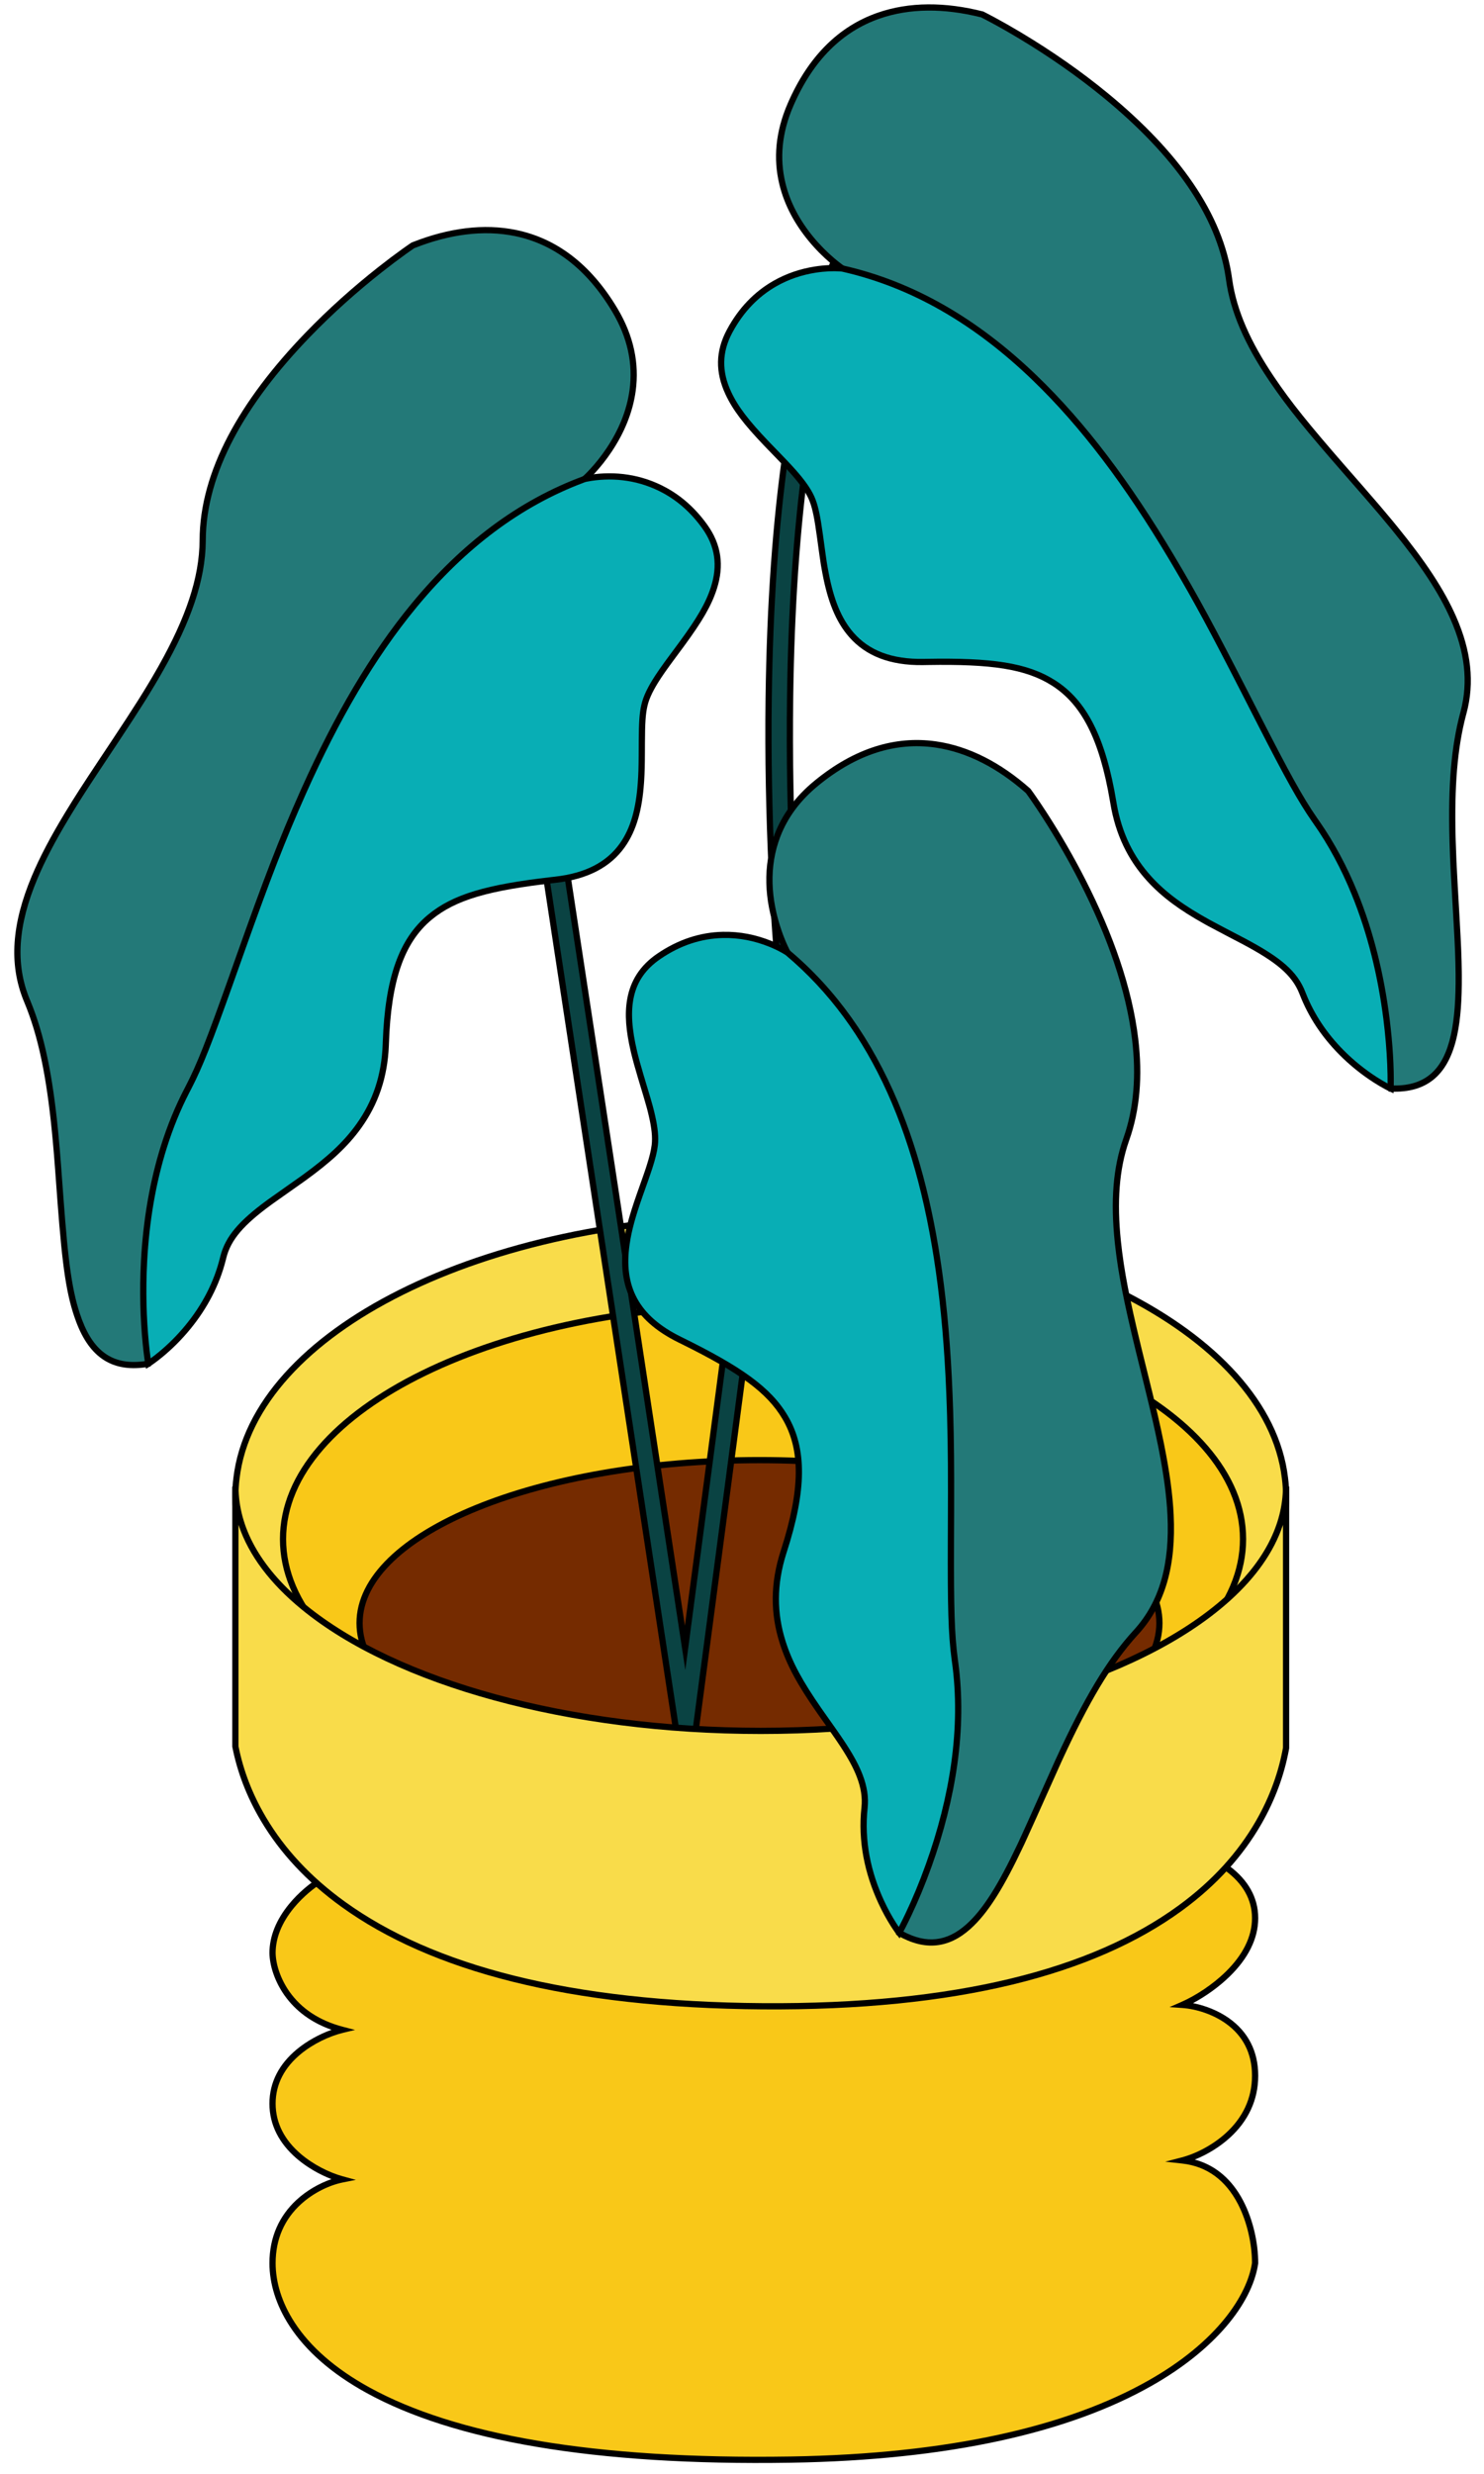
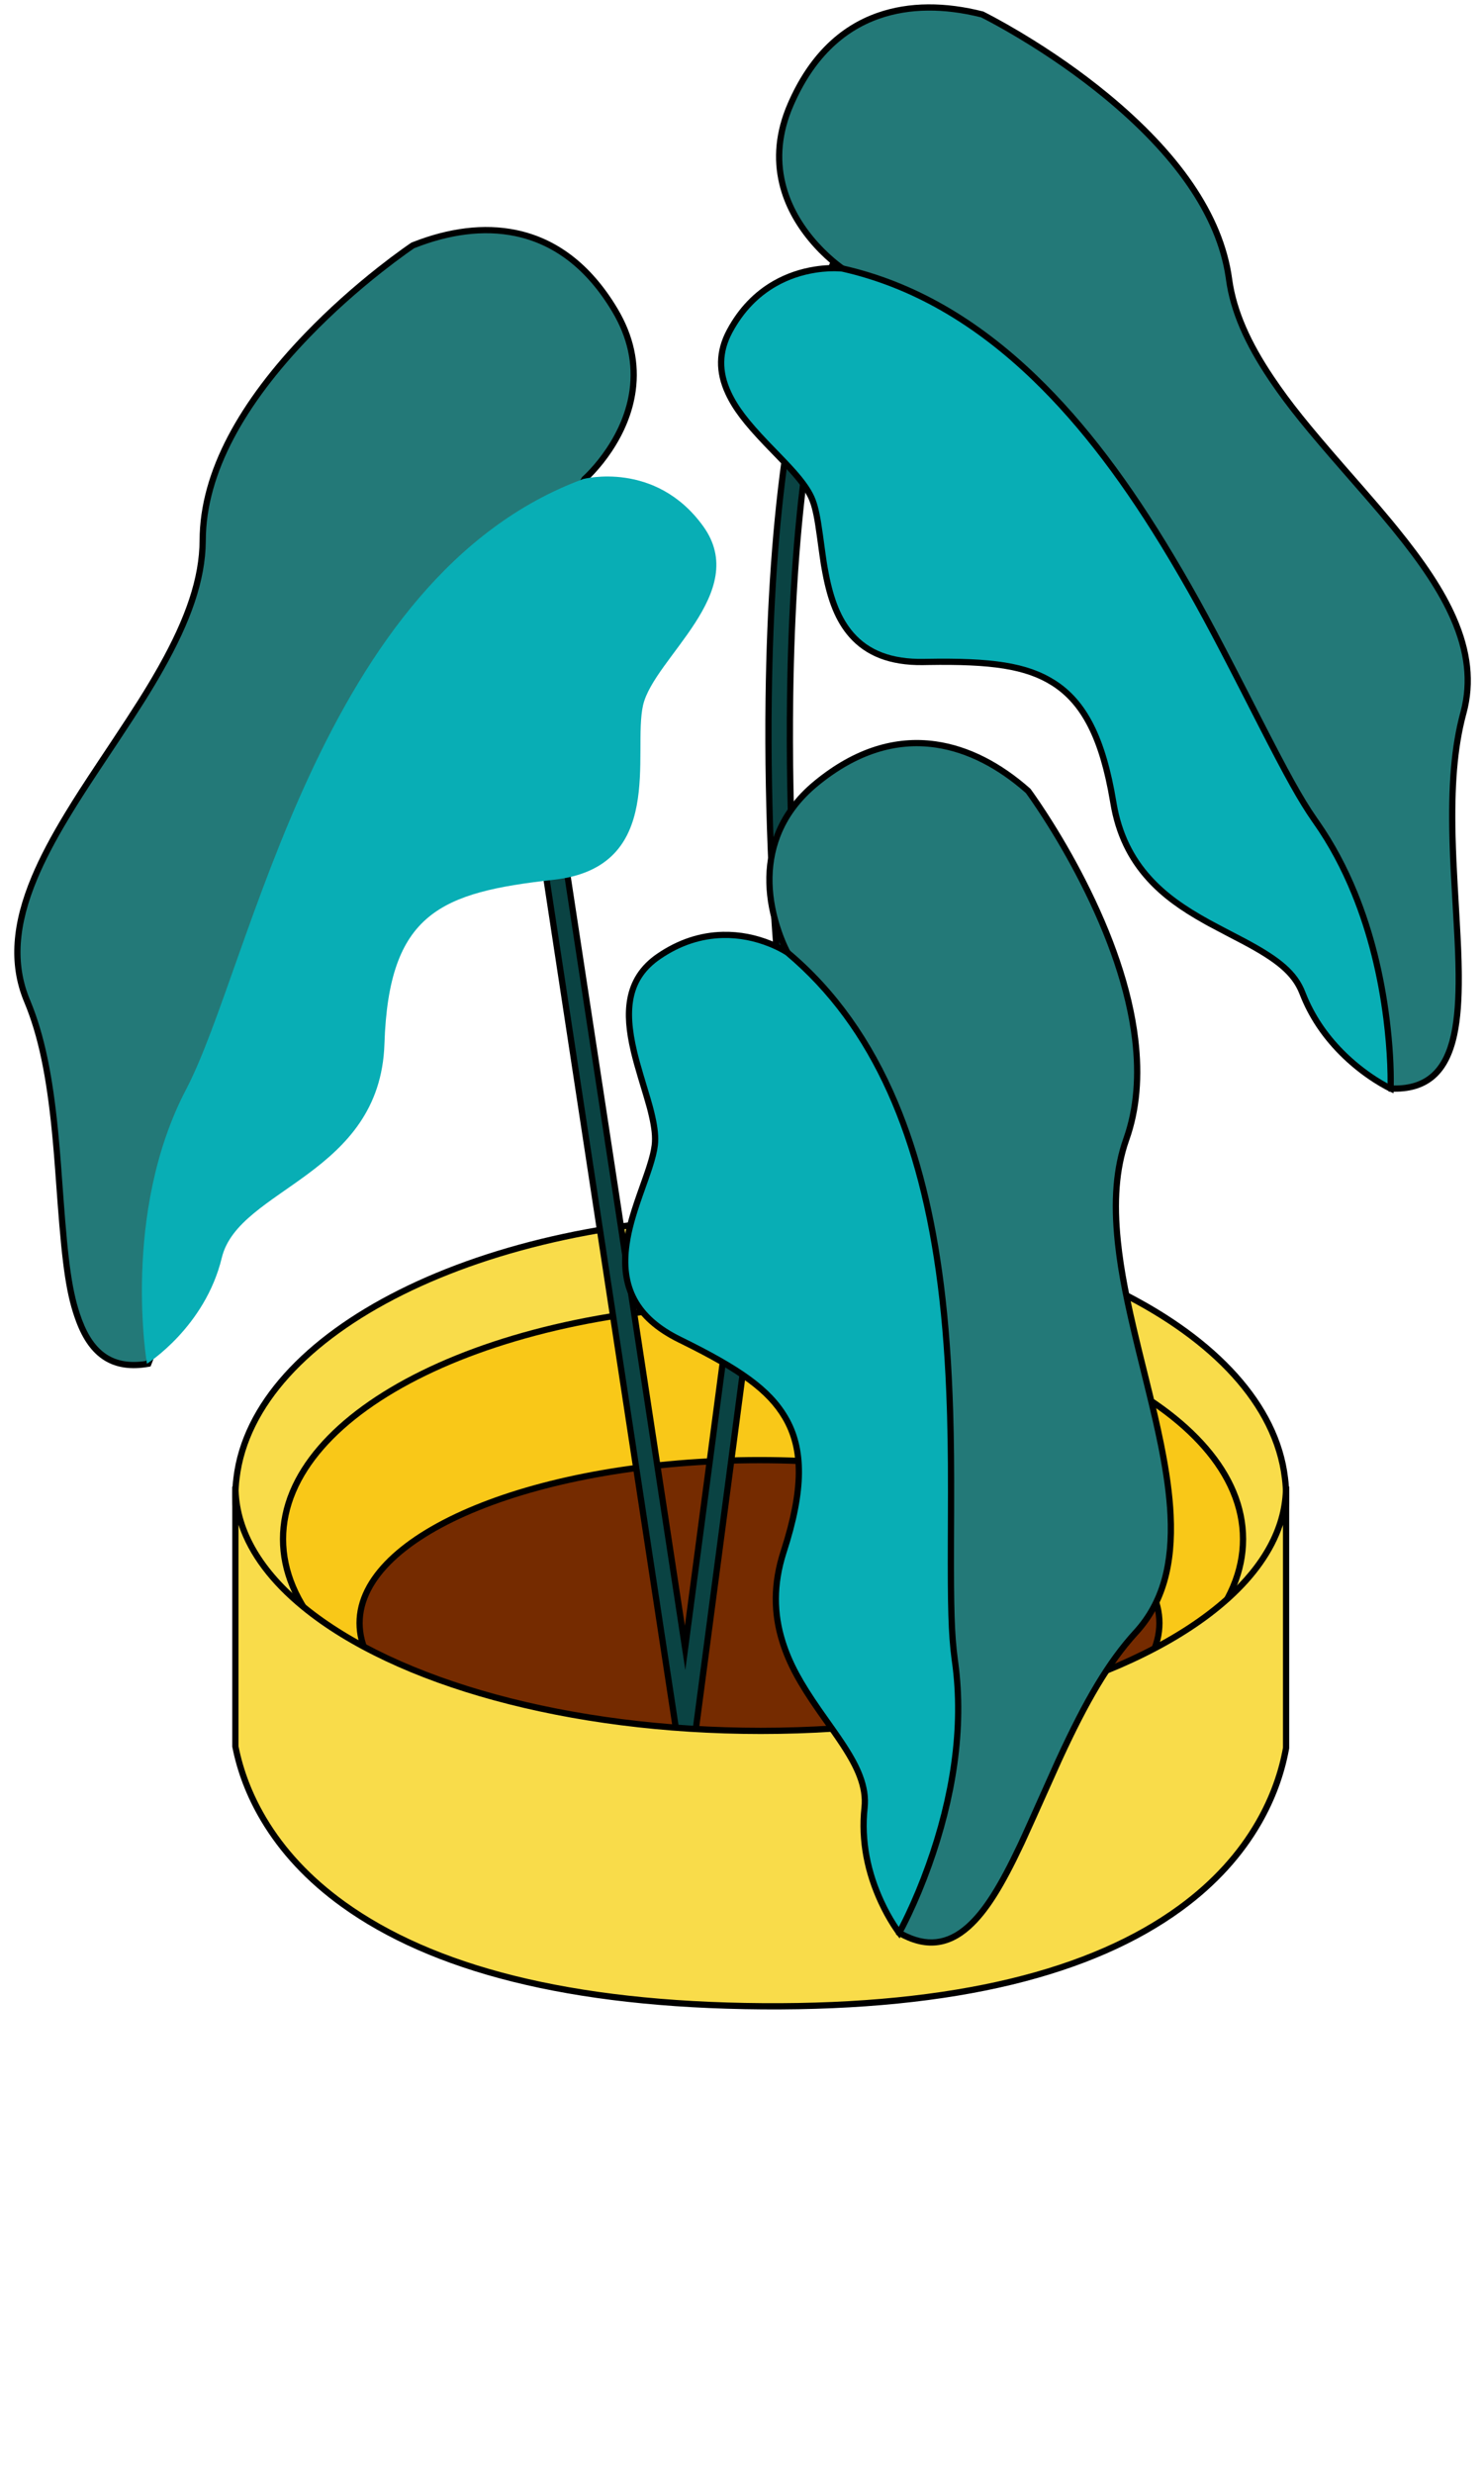
<svg xmlns="http://www.w3.org/2000/svg" width="497" height="828" viewBox="0 0 497 828" fill="none">
-   <path d="M90.811 653.641C90.811 641.627 101.935 632.171 107.498 628.946L395.52 618.597C403.641 620.267 419.881 627.276 419.881 641.961C419.881 656.647 403.641 667.439 395.52 670.998C403.641 671.556 419.881 677.072 419.881 694.696C419.881 712.314 403.641 720.946 395.52 723.059C415.012 725.199 419.881 746.867 419.881 757.44C416.766 778.575 381.3 821.316 264.358 823.185C118.178 825.523 90.811 780.799 90.811 757.44C90.811 738.747 106.385 730.96 114.173 729.405C106.385 727.292 90.811 719.255 90.811 704.037C90.811 688.82 106.385 681.232 114.173 679.343C95.75 674.536 90.922 660.206 90.811 653.641Z" fill="#F9C818" />
-   <path fill-rule="evenodd" clip-rule="evenodd" d="M396.068 617.548L396.188 617.574C401.308 618.629 407.226 621.118 411.834 624.562C417.882 629.087 421.389 634.926 421.389 641.961C421.389 648.954 417.929 655.525 411.938 661.396C408.327 664.939 403.891 668.086 399.68 670.351L399.549 670.419L399.779 670.466C403.813 671.274 408.019 672.944 411.521 675.387L411.818 675.601C417.888 679.969 421.389 686.341 421.389 694.696C421.389 703.014 417.924 709.987 411.912 715.461C408.478 718.587 404.319 721.092 400.295 722.715L400.139 722.778L400.489 722.871C407.403 724.844 412.643 729.551 416.254 736.33L416.395 736.607C419.698 742.942 421.389 750.807 421.389 757.44V757.518L421.316 757.993C419.171 771.196 406.876 786.466 385.782 798.443C358.306 814.052 318.127 823.378 264.835 824.228C198.269 825.293 151.647 816.766 122.724 800.864C110.88 794.352 102.36 786.758 96.957 778.466C92.401 771.478 90.228 764.214 90.228 757.44C90.228 748.646 93.549 741.544 99.325 736.226C102.766 733.063 106.976 730.684 111.002 729.311H111.009L110.916 729.275C107.048 727.777 103.009 725.491 99.655 722.684L99.353 722.428C93.569 717.465 90.228 711.286 90.228 704.037C90.228 696.789 93.575 690.688 99.366 685.887C102.781 683.058 106.952 680.799 110.94 679.369L111.035 679.337L110.604 679.181C104.001 676.77 98.954 672.918 95.423 668.018L95.232 667.752C92.005 663.17 90.299 657.889 90.228 653.641C90.228 647.916 92.603 642.394 96.72 637.337C99.867 633.476 103.922 630.078 107.435 628.043L107.661 627.913L396.068 617.548ZM395.886 619.646L108.26 629.979L108.198 630.016C105.057 631.889 101.455 634.916 98.596 638.345L98.338 638.658C94.501 643.37 92.315 648.448 92.315 653.625C92.379 657.435 93.953 662.309 96.939 666.552C100.828 672.073 106.767 676.211 114.897 678.335L118.908 679.379L114.879 680.355C110.258 681.477 104.861 684.045 100.698 687.494C95.354 691.925 92.315 697.462 92.315 704.037C92.315 710.618 95.36 716.254 100.711 720.841C104.879 724.416 110.281 727.14 114.907 728.398L119.188 729.562L114.837 730.428C110.25 731.347 104.883 733.951 100.739 737.766C95.379 742.692 92.315 749.247 92.315 757.44C92.315 763.807 94.371 770.674 98.706 777.328C103.913 785.318 112.175 792.682 123.73 799.033C152.288 814.736 198.567 823.2 264.802 822.141C317.767 821.295 357.607 812.048 384.749 796.632C395.813 790.349 404.371 783.22 410.357 775.716C415.466 769.307 418.488 762.857 419.312 757.289L419.297 757.367V757.043C419.234 750.943 417.684 743.772 414.741 737.948L414.548 737.572C410.514 729.844 404.35 725.027 395.865 724.098L390.229 723.477L395.719 722.047C400.535 720.794 406.161 717.877 410.503 713.921C416.103 708.818 419.302 702.388 419.302 694.696C419.302 687.035 416.139 681.284 410.597 677.297C406.292 674.197 400.697 672.37 395.907 672.042L391.669 671.749L395.562 670.043C400.426 667.914 406.093 664.203 410.477 659.908C416.098 654.392 419.302 648.312 419.302 641.961C419.302 635.652 416.145 630.397 410.581 626.232C406.24 622.986 400.603 620.612 395.771 619.62L395.886 619.646Z" fill="black" />
  <path fill-rule="evenodd" clip-rule="evenodd" d="M430.251 500.682C430.251 552.305 351.485 594.174 254.323 594.174C157.138 594.174 78.371 552.305 78.371 500.682C78.371 498.66 78.488 496.66 78.743 494.682C84.557 445.823 160.929 407.167 254.323 407.167C347.691 407.167 424.067 445.823 429.88 494.682C430.136 496.66 430.251 498.66 430.251 500.682Z" fill="#F9DC4A" />
  <path fill-rule="evenodd" clip-rule="evenodd" d="M78.168 494.558C84.088 444.808 161.337 406.123 254.784 406.123C348.208 406.123 425.455 444.81 431.373 494.548C431.629 496.53 431.754 498.569 431.754 500.682C431.754 553.061 352.435 595.218 254.784 595.218C157.11 595.218 77.789 553.066 77.789 500.682C77.789 498.57 77.913 496.531 78.168 494.558ZM429.301 494.805C423.545 446.403 347.284 408.211 254.784 408.211C162.263 408.211 86 446.401 80.239 494.815C79.995 496.707 79.876 498.658 79.876 500.682C79.876 551.553 158.11 593.13 254.784 593.13C351.438 593.13 429.666 551.553 429.666 500.682C429.666 498.657 429.546 496.706 429.301 494.805Z" fill="black" />
  <path fill-rule="evenodd" clip-rule="evenodd" d="M415.842 515.105C415.842 558.473 343.866 593.636 255.082 593.636C166.298 593.636 94.325 558.473 94.325 515.105C94.325 471.733 166.298 436.574 255.082 436.574C343.866 436.574 415.842 471.733 415.842 515.105Z" fill="#F9C818" />
  <path fill-rule="evenodd" clip-rule="evenodd" d="M93.742 515.105C93.742 470.953 166.255 435.53 255.543 435.53C344.831 435.53 417.345 470.953 417.345 515.105C417.345 559.256 344.826 594.68 255.543 594.68C166.258 594.68 93.742 559.256 93.742 515.105ZM415.257 515.105C415.257 472.513 343.824 437.618 255.543 437.618C167.263 437.618 95.829 472.513 95.829 515.105C95.829 557.695 167.266 592.592 255.543 592.592C343.819 592.592 415.257 557.695 415.257 515.105Z" fill="black" />
  <path fill-rule="evenodd" clip-rule="evenodd" d="M387.833 543.219C387.833 573.341 327.866 597.759 253.896 597.759C179.926 597.759 119.962 573.341 119.962 543.219C119.962 513.1 179.926 488.682 253.896 488.682C327.866 488.682 387.833 513.1 387.833 543.219Z" fill="#752B00" />
  <path fill-rule="evenodd" clip-rule="evenodd" d="M119.379 543.219C119.379 512.267 179.862 487.638 254.357 487.638C328.852 487.638 389.336 512.267 389.336 543.219C389.336 574.176 328.852 598.803 254.357 598.803C179.861 598.803 119.379 574.176 119.379 543.219ZM387.249 543.219C387.249 513.933 327.803 489.726 254.357 489.726C180.914 489.726 121.466 513.933 121.466 543.219C121.466 572.506 180.913 596.715 254.357 596.715C327.803 596.715 387.249 572.506 387.249 543.219Z" fill="black" />
  <path fill-rule="evenodd" clip-rule="evenodd" d="M229.494 602.049L173.003 231.462L180.037 230.39L228.989 551.506L259.718 318.744C259.362 314.56 256.4 278.16 256.972 233.655C257.788 170.232 264.996 121.406 278.396 88.532L284.986 91.218C253.769 167.801 266.706 317.009 266.841 318.508L266.876 318.9L266.824 319.291L229.494 602.049Z" fill="#0A4343" />
  <path fill-rule="evenodd" clip-rule="evenodd" d="M278.283 87.171L286.806 90.645L286.412 91.612C272.806 124.99 266.47 174.446 265.66 233.034C265.375 253.631 265.806 273.935 266.731 293.08L266.768 293.827C267.084 300.283 267.438 306.167 267.802 311.379L267.887 312.584C267.953 313.498 268.016 314.356 268.077 315.155L268.259 317.45L268.385 318.922L230.028 609.459L172.273 230.588L181.371 229.2L229.374 544.095L259.127 318.72L259.045 317.721C258.923 316.219 258.781 314.361 258.626 312.178L258.429 309.305C258.095 304.326 257.778 298.886 257.494 293.048L257.414 291.369C256.541 272.794 256.135 253.301 256.388 233.642C257.205 170.099 264.431 121.154 277.889 88.138L278.283 87.171ZM284.087 91.792L279.43 89.893L279.032 90.898C266.196 123.602 259.273 171.624 258.475 233.668C258.222 253.283 258.628 272.736 259.499 291.271L259.539 292.111C259.819 297.974 260.133 303.443 260.464 308.453L260.584 310.244C260.77 312.96 260.941 315.249 261.086 317.066L261.227 318.768L229.522 558.916L179.621 231.578L174.651 232.336L229.879 594.633L266.285 318.876L266.261 318.601L266.048 315.987C265.963 314.889 265.872 313.671 265.777 312.338L265.636 310.307C265.286 305.183 264.949 299.444 264.646 293.181L264.566 291.485C263.694 272.798 263.295 253.041 263.572 233.005C264.37 175.352 270.497 126.495 283.664 92.864L284.087 91.792Z" fill="black" />
  <path fill-rule="evenodd" clip-rule="evenodd" d="M328.481 4.837C328.481 4.837 404.173 41.943 411.156 93.452C418.138 144.962 503.14 188.871 489.639 238.617C476.133 288.363 506.788 366.097 465.258 364.308L387.995 224.316L281.69 89.874C281.69 89.874 249.719 68.654 264.29 35.036C278.86 1.418 306.793 -0.658 328.481 4.837Z" fill="#237978" />
-   <path fill-rule="evenodd" clip-rule="evenodd" d="M263.793 34.621C270.691 18.705 280.945 8.799 293.832 4.284C304.528 0.537 316.651 0.645 329.196 3.825L329.306 3.851L329.65 4.022L330.584 4.499C331.299 4.867 332.108 5.293 333.011 5.778L333.491 6.036C335.902 7.342 338.532 8.833 341.345 10.502L342.478 11.18C352.268 17.066 362.058 23.821 371.201 31.347C394.55 50.567 409.684 71.403 412.653 93.312L412.711 93.746C414.193 104.005 418.853 114.486 426.639 126.05C432.463 134.704 438.46 142.08 450.593 155.994L456.803 163.104C461.129 168.07 463.415 170.742 465.952 173.803L468.018 176.32C477.375 187.81 483.679 197.246 487.719 206.473C492.676 217.785 493.944 228.421 491.105 238.89L490.991 239.31C488.047 250.396 487.082 263.304 487.484 279.958L487.52 281.23C487.651 285.845 487.839 290.047 488.199 296.42L488.882 308.297C489.342 316.463 489.503 320.474 489.561 325.224L489.571 326.494C489.629 334.639 489.164 341.099 488.021 346.441C485.245 359.448 478.278 365.894 465.675 365.35L465.09 365.325L387.583 224.894L281.432 90.648L281.189 90.477C281.103 90.417 281.012 90.352 280.917 90.283L280.617 90.062C279.875 89.511 279.05 88.858 278.162 88.106C275.632 85.962 273.103 83.447 270.742 80.577C266.086 74.921 262.664 68.603 261.001 61.675C258.943 53.105 259.703 44.056 263.793 34.621ZM328.58 5.822L328.215 5.731C316.207 2.76 304.658 2.703 294.522 6.254C282.199 10.572 272.38 20.057 265.708 35.452C261.799 44.469 261.077 53.055 263.03 61.188C264.614 67.781 267.887 73.823 272.353 79.251C274.631 82.018 277.072 84.446 279.512 86.514C280.364 87.236 281.154 87.861 281.861 88.386L282.005 88.493C282.099 88.561 282.189 88.626 282.273 88.687L282.563 88.892L282.866 89.097L389.331 223.736L466.348 363.284L466.776 363.293C477.516 363.416 483.361 357.841 485.902 346.366L485.981 346.006C487.108 340.725 487.557 334.244 487.484 325.991L487.479 325.618C487.426 320.863 487.275 316.955 486.831 309.026L486.377 301.09C485.887 292.724 485.636 287.798 485.475 282.67L485.417 280.652C484.958 263.291 485.955 249.898 489.091 238.343L489.185 237.978C491.768 228.122 490.526 218.079 485.809 207.31C481.858 198.287 475.648 188.992 466.395 177.634L465.597 176.655C462.935 173.414 460.884 170.989 457.168 166.705L449.784 158.243C437.468 144.139 431.299 136.613 425.46 128.031L424.907 127.215C416.849 115.245 412.043 104.351 410.581 93.593L410.493 92.954C407.403 71.906 392.624 51.687 369.876 32.959C360.816 25.503 351.109 18.805 341.403 12.969C338.005 10.926 334.853 9.138 332.02 7.616C331.331 7.244 330.694 6.907 330.115 6.605L329.4 6.237L328.58 5.822Z" fill="black" />
+   <path fill-rule="evenodd" clip-rule="evenodd" d="M263.793 34.621C270.691 18.705 280.945 8.799 293.832 4.284C304.528 0.537 316.651 0.645 329.196 3.825L329.306 3.851L329.65 4.022L330.584 4.499C331.299 4.867 332.108 5.293 333.011 5.778L333.491 6.036C335.902 7.342 338.532 8.833 341.345 10.502L342.478 11.18C352.268 17.066 362.058 23.821 371.201 31.347C394.55 50.567 409.684 71.403 412.653 93.312L412.711 93.746C414.193 104.005 418.853 114.486 426.639 126.05C432.463 134.704 438.46 142.08 450.593 155.994L456.803 163.104C461.129 168.07 463.415 170.742 465.952 173.803L468.018 176.32C477.375 187.81 483.679 197.246 487.719 206.473C492.676 217.785 493.944 228.421 491.105 238.89L490.991 239.31C488.047 250.396 487.082 263.304 487.484 279.958C487.651 285.845 487.839 290.047 488.199 296.42L488.882 308.297C489.342 316.463 489.503 320.474 489.561 325.224L489.571 326.494C489.629 334.639 489.164 341.099 488.021 346.441C485.245 359.448 478.278 365.894 465.675 365.35L465.09 365.325L387.583 224.894L281.432 90.648L281.189 90.477C281.103 90.417 281.012 90.352 280.917 90.283L280.617 90.062C279.875 89.511 279.05 88.858 278.162 88.106C275.632 85.962 273.103 83.447 270.742 80.577C266.086 74.921 262.664 68.603 261.001 61.675C258.943 53.105 259.703 44.056 263.793 34.621ZM328.58 5.822L328.215 5.731C316.207 2.76 304.658 2.703 294.522 6.254C282.199 10.572 272.38 20.057 265.708 35.452C261.799 44.469 261.077 53.055 263.03 61.188C264.614 67.781 267.887 73.823 272.353 79.251C274.631 82.018 277.072 84.446 279.512 86.514C280.364 87.236 281.154 87.861 281.861 88.386L282.005 88.493C282.099 88.561 282.189 88.626 282.273 88.687L282.563 88.892L282.866 89.097L389.331 223.736L466.348 363.284L466.776 363.293C477.516 363.416 483.361 357.841 485.902 346.366L485.981 346.006C487.108 340.725 487.557 334.244 487.484 325.991L487.479 325.618C487.426 320.863 487.275 316.955 486.831 309.026L486.377 301.09C485.887 292.724 485.636 287.798 485.475 282.67L485.417 280.652C484.958 263.291 485.955 249.898 489.091 238.343L489.185 237.978C491.768 228.122 490.526 218.079 485.809 207.31C481.858 198.287 475.648 188.992 466.395 177.634L465.597 176.655C462.935 173.414 460.884 170.989 457.168 166.705L449.784 158.243C437.468 144.139 431.299 136.613 425.46 128.031L424.907 127.215C416.849 115.245 412.043 104.351 410.581 93.593L410.493 92.954C407.403 71.906 392.624 51.687 369.876 32.959C360.816 25.503 351.109 18.805 341.403 12.969C338.005 10.926 334.853 9.138 332.02 7.616C331.331 7.244 330.694 6.907 330.115 6.605L329.4 6.237L328.58 5.822Z" fill="black" />
  <path fill-rule="evenodd" clip-rule="evenodd" d="M281.69 89.875C281.69 89.875 256.863 86.725 243.903 110.811C230.944 134.896 266.038 152.33 271.703 167.537C277.369 182.744 270.944 222.313 308.985 221.553C347.023 220.79 365.237 225.176 372.407 268.612C379.577 312.048 427.109 310.015 435.751 332.39C444.388 354.767 465.258 364.307 465.258 364.307C465.258 364.307 467.22 313.263 440.224 274.974C413.227 236.685 373.613 110.638 281.69 89.875Z" fill="#08AEB5" />
  <path fill-rule="evenodd" clip-rule="evenodd" d="M258.899 94.055C263.319 91.517 268.036 89.963 272.83 89.21C276.137 88.69 279.086 88.603 281.462 88.766C281.678 88.781 281.86 88.796 282.005 88.81L282.281 88.84L282.38 88.857C306.12 94.22 327.532 106.752 347.211 125.682C363.718 141.563 378.591 161.458 393.209 185.947C401.235 199.395 406.913 209.944 417.815 231.246L422.068 239.577C431.816 258.645 436.299 266.832 441.074 273.711L441.977 275.004C446.956 282.177 451.152 290.07 454.617 298.566C460.081 311.969 463.53 326.301 465.362 340.769C466.505 349.808 466.865 357.489 466.787 363.103L466.776 363.729L466.766 364.186L466.703 365.904L465.284 365.256C465.232 365.232 465.148 365.193 465.033 365.137L464.553 364.898C464.438 364.839 464.318 364.777 464.193 364.711L463.802 364.503C462.643 363.882 461.354 363.128 459.971 362.238C456.021 359.7 452.07 356.576 448.386 352.838C442.713 347.089 438.188 340.413 435.235 332.766L435.156 332.569C432.678 326.338 427.407 322.029 416.505 316.192L415.811 315.822C415.884 315.862 407.664 311.591 404.638 309.949L403.312 309.217C395.067 304.609 389.086 300.268 384.113 294.804C377.72 287.782 373.576 279.321 371.838 268.782L371.729 268.153C368.237 247.476 362.173 235.693 352.174 229.391C343.412 223.869 332.004 222.219 310.775 222.572L309.089 222.602C297.916 222.751 289.859 219.477 284.333 213.155C279.811 207.98 277.165 201.139 275.414 191.82C275.019 189.713 274.851 188.769 274.468 186.052L273.612 179.809C272.774 173.689 272.171 170.548 271.185 167.901C270.3 165.527 268.604 162.949 265.98 159.854L265.493 159.286C264.421 158.049 263.228 156.751 261.712 155.161L261.195 154.62C260.775 154.182 259.697 153.068 258.659 151.996C258.055 151.372 257.463 150.762 257.024 150.307L255.822 149.056C249.176 142.083 245.39 137.249 242.91 131.867C239.575 124.627 239.549 117.553 243.443 110.316C247.389 102.983 252.65 97.644 258.899 94.055ZM281.606 90.87L281.319 90.849C279.09 90.695 276.296 90.778 273.154 91.272C268.6 91.988 264.124 93.462 259.939 95.865C254.024 99.262 249.04 104.319 245.281 111.305C241.712 117.939 241.735 124.327 244.806 130.993C247.164 136.112 250.841 140.805 257.342 147.625L257.969 148.281C258.327 148.653 259.221 149.577 260.151 150.537C260.819 151.227 261.506 151.935 262.024 152.472L263.479 153.989C264.729 155.305 265.764 156.428 266.701 157.495L267.33 158.219C270.234 161.608 272.128 164.453 273.141 167.173C274.161 169.911 274.776 173.016 275.588 178.859L276.511 185.59C276.791 187.576 276.954 188.621 277.166 189.808L277.548 191.868C279.236 200.63 281.745 207.021 285.905 211.781C291.067 217.688 298.646 220.724 309.423 220.509L310.091 220.496C332.129 220.092 343.986 221.763 353.286 227.625C363.984 234.365 370.33 246.843 373.894 268.442L373.973 268.908C375.69 278.829 379.63 286.775 385.657 293.399C390.636 298.869 396.705 303.207 405.259 307.91C406.219 308.438 408.04 309.403 409.955 310.41L417.142 314.166C428.816 320.383 434.473 324.995 437.181 332.015L437.364 332.483C440.213 339.652 444.508 345.935 449.868 351.372C453.443 354.993 457.273 358.022 461.098 360.482C462.434 361.341 463.676 362.067 464.788 362.664L464.705 362.619V362.487C464.715 360.791 464.684 358.713 464.585 356.301L464.569 355.936C464.365 351.298 463.958 346.296 463.29 341.031C461.485 326.733 458.072 312.573 452.681 299.354C449.174 290.749 444.91 282.781 439.827 275.576L439.357 274.904C434.723 268.222 430.397 260.403 421.452 242.95L415.607 231.514C405.54 211.852 399.962 201.449 392.702 189.178L391.419 187.017C376.885 162.674 362.116 142.921 345.761 127.186C326.358 108.519 305.295 96.184 281.972 90.905H281.974L281.92 90.893C281.937 90.897 281.955 90.901 281.972 90.905L281.852 90.893C281.777 90.885 281.695 90.877 281.606 90.87Z" fill="black" />
  <path fill-rule="evenodd" clip-rule="evenodd" d="M137.799 82.137C137.799 82.137 67.608 128.824 67.422 180.804C67.237 232.784 -11.293 287.433 8.603 334.985C28.498 382.539 8.272 463.613 49.21 456.408L107.5 307.515L195.31 160.325C195.31 160.325 224.231 135.105 205.389 103.682C186.547 72.258 158.581 73.852 137.799 82.137Z" fill="#237978" />
  <path fill-rule="evenodd" clip-rule="evenodd" d="M137.471 81.408L137.77 81.207L138.322 80.989C150.196 76.332 162.039 74.71 172.994 76.997C186.36 79.787 197.822 88.267 206.743 103.145C212.277 112.374 214.139 121.653 212.905 130.8C211.923 138.076 209.044 144.909 204.864 151.163C203.032 153.904 201.07 156.35 199.106 158.471C198.417 159.215 197.776 159.866 197.199 160.42L197.079 160.535C196.924 160.683 196.783 160.814 196.657 160.929L196.583 160.997L108.9 307.974L50.427 457.335L49.85 457.436C37.73 459.569 30.046 454.398 25.55 442.511C22.261 433.814 20.895 424.118 19.276 402.54L18.461 391.469C18.145 387.262 17.935 384.691 17.677 381.895L17.383 378.802C15.571 360.36 12.852 346.75 8.098 335.388L7.942 335.011C2.857 322.533 4.025 309.05 10.553 293.428C13.313 286.825 17.006 279.859 21.864 271.868C25.009 266.696 27.438 262.93 33.179 254.285L37.309 248.075C44.676 236.984 48.588 230.834 52.468 224.023L53.155 222.809C62.187 206.731 66.793 193.381 66.837 180.8C66.92 157.756 80.226 134.191 102.319 111.325C110.051 103.321 118.333 95.975 126.615 89.445C129.514 87.159 132.207 85.138 134.625 83.402C135.19 82.996 135.713 82.626 136.191 82.291L136.875 81.816C137.103 81.659 137.302 81.522 137.471 81.408ZM204.953 104.218C196.324 89.829 185.349 81.709 172.567 79.04C161.949 76.823 150.383 78.444 138.745 83.066L138.746 83.065L138.644 83.106C138.678 83.093 138.711 83.08 138.745 83.066L137.843 83.684C137.476 83.939 137.077 84.219 136.647 84.523L135.843 85.097C133.449 86.816 130.782 88.818 127.908 91.084C119.695 97.559 111.482 104.845 103.82 112.776C82.066 135.291 69.005 158.421 68.925 180.808L68.922 181.206C68.781 194.222 63.974 207.918 54.691 224.335C50.779 231.253 46.966 237.289 39.812 248.079L33.424 257.693C28.863 264.581 26.603 268.102 23.862 272.6L22.969 274.076C18.494 281.516 15.064 288.048 12.479 294.233C6.082 309.541 5.004 322.582 10.024 334.583L10.187 334.974C14.883 346.356 17.588 359.863 19.398 377.969L19.521 379.225C19.864 382.774 20.086 385.324 20.422 389.715L21.255 401.011C22.87 422.876 24.189 432.749 27.306 441.244L27.503 441.774C31.581 452.557 38.156 457.143 48.829 455.489L48.913 455.476L107.018 307.054L194.958 159.648L195.102 159.521L195.535 159.123L195.938 158.736C196.438 158.249 196.987 157.687 197.574 157.053C199.467 155.009 201.361 152.647 203.128 150.003C207.144 143.995 209.901 137.452 210.836 130.521C212.008 121.84 210.241 113.038 204.953 104.218Z" fill="black" />
  <path fill-rule="evenodd" clip-rule="evenodd" d="M195.31 160.325C195.31 160.325 219.513 153.955 235.512 176.138C251.51 198.322 218.997 220.197 215.368 236.014C211.74 251.831 223.286 290.221 185.474 294.441C147.662 298.66 130.178 305.39 128.75 349.391C127.323 393.391 79.929 397.593 74.293 420.907C68.655 444.22 49.21 456.408 49.21 456.408C49.21 456.408 40.592 406.059 62.347 364.569C84.103 323.078 106.895 192.932 195.31 160.325Z" fill="#08AEB5" />
-   <path fill-rule="evenodd" clip-rule="evenodd" d="M196.134 159.171C196.626 159.067 197.194 158.964 197.834 158.868C205.8 157.674 214.769 158.612 223.271 163.299C228.371 166.11 232.933 170.141 236.817 175.527C241.671 182.257 242.541 189.343 240.095 197.043C238.285 202.739 235.152 207.987 229.322 215.949L228.776 216.692C228.649 216.864 228.273 217.37 227.795 218.014C227.049 219.02 226.055 220.36 225.376 221.28L224.141 222.967C223.14 224.349 222.306 225.54 221.56 226.659L221.246 227.136C218.876 230.752 217.436 233.669 216.844 236.247C216.202 239.045 216.033 241.887 215.996 248.569L215.985 251.501C215.966 256.035 215.911 258.547 215.732 261.325L215.679 262.109C215.038 271.108 213.162 278.01 209.276 283.488C204.538 290.168 196.989 294.256 186.049 295.478L185.394 295.551C163.877 297.989 152.64 301.112 144.594 307.8C135.411 315.433 130.945 328.084 130.252 349.424L130.235 349.9C129.804 360.65 126.66 369.617 121.047 377.446C116.503 383.785 110.788 388.979 102.335 395.097L102.123 395.25C101.127 395.965 99.085 397.401 96.996 398.87C94.857 400.375 92.667 401.915 91.499 402.752L90.725 403.313C81.737 409.899 77.283 414.878 75.766 421.151L75.647 421.633C73.475 430.277 69.326 437.997 63.775 444.778C60.821 448.388 57.656 451.501 54.489 454.114C53.379 455.03 52.346 455.819 51.417 456.48C51.199 456.635 50.997 456.776 50.812 456.902L50.473 457.13C50.404 457.176 50.346 457.214 50.3 457.244L48.903 458.12L48.64 456.584L48.54 455.951C48.514 455.78 48.487 455.598 48.459 455.404L48.326 454.446C48.142 453.075 47.959 451.512 47.788 449.771C46.971 441.458 46.673 432.085 47.201 422.108C47.912 408.689 50.06 395.591 53.955 383.273C56.088 376.529 58.719 370.115 61.882 364.083L62.139 363.591C66.015 356.116 69.081 348.252 76.593 327.138L79.245 319.664C88.152 294.578 93.421 280.764 100.606 264.677L100.985 263.831C111.994 239.325 123.93 218.879 137.834 202.012C154.426 181.885 173.415 167.456 195.408 159.345L195.503 159.315C195.562 159.3 195.644 159.28 195.75 159.255L196.134 159.171ZM235.124 176.748C231.421 171.613 227.093 167.789 222.264 165.127C214.218 160.692 205.695 159.801 198.143 160.933C197.545 161.023 197.016 161.118 196.563 161.214C196.496 161.227 196.435 161.241 196.38 161.253L196.08 161.322L195.482 161.545C174.351 169.481 156.024 183.396 139.937 202.746L139.444 203.34C125.515 220.238 113.555 240.805 102.512 265.529C95.577 281.056 90.427 294.473 82.026 318.074L78.061 329.238C70.95 349.191 67.908 356.957 64.121 364.302L63.36 365.765C60.421 371.476 57.959 377.537 55.946 383.903C52.108 396.039 49.987 408.965 49.286 422.218C48.764 432.083 49.058 441.353 49.865 449.566C50.049 451.425 50.244 453.077 50.44 454.501L50.454 454.602L50.702 454.421C51.376 453.928 52.102 453.368 52.87 452.742L53.16 452.504C56.227 449.973 59.296 446.954 62.16 443.456C67.626 436.779 71.678 429.174 73.737 420.661L73.795 420.424C75.491 413.734 80.13 408.531 89.167 401.868L89.812 401.396C90.788 400.684 93.349 398.883 95.827 397.14C97.821 395.738 99.762 394.373 100.78 393.644L101.545 393.091C109.593 387.23 115.04 382.243 119.351 376.23C124.808 368.617 127.824 359.901 128.166 349.357L128.188 348.703C128.969 327.213 133.634 314.196 143.26 306.195C151.629 299.238 163.018 296.025 184.49 293.553L185.817 293.403C196.191 292.245 203.197 288.451 207.574 282.28C211.198 277.171 212.98 270.614 213.597 261.96C213.792 259.231 213.862 256.939 213.889 252.975L213.91 248.195C213.951 241.806 214.122 238.915 214.747 236.061L214.81 235.78C215.467 232.914 217.006 229.797 219.5 225.991C220.344 224.702 221.287 223.349 222.447 221.747L223.124 220.818L227.63 214.725C233.337 206.932 236.383 201.833 238.105 196.411C240.359 189.316 239.573 182.918 235.124 176.748Z" fill="black" />
  <path fill-rule="evenodd" clip-rule="evenodd" d="M430.256 497.53V585.026C425.444 611.86 398.667 672.454 255.01 671.462C110.935 670.466 83.476 610.613 78.367 584.493V497.53C78.367 497.997 78.383 498.463 78.412 498.931C78.904 513.049 87.109 526.295 101.151 537.797C131.381 562.58 188.654 579.295 254.326 579.295C322.261 579.295 381.216 561.395 410.524 535.198C422.705 524.303 429.765 511.99 430.209 498.931C430.24 498.463 430.256 497.997 430.256 497.53Z" fill="#F9DC4A" />
  <path fill-rule="evenodd" clip-rule="evenodd" d="M77.784 584.592V497.53H79.872C79.872 497.966 79.886 498.411 79.916 498.895C80.386 512.376 88.115 525.392 102.274 536.988C133.096 562.257 190.913 578.252 254.787 578.252C320.904 578.252 380.449 561.093 410.289 534.42C422.548 523.454 429.202 511.37 429.63 498.866C429.656 498.42 429.672 497.975 429.672 497.53H431.759V585.119L431.649 585.72C430.131 593.861 427.172 602.242 422.412 610.514C416.27 621.18 407.513 630.981 395.776 639.524C366.296 660.978 320.507 672.955 255.464 672.506C190.262 672.057 144.224 659.679 114.428 638.245C102.577 629.723 93.698 620.017 87.427 609.496C82.472 601.183 79.388 592.796 77.804 584.692L77.784 584.592ZM79.998 510.698L79.871 510.319V584.389L79.951 584.785C81.485 592.342 84.368 600.16 88.921 607.92L89.22 608.426C95.345 618.702 104.029 628.194 115.647 636.549C145.056 657.706 190.678 669.97 255.479 670.419C320.106 670.867 365.466 659 394.55 637.833C406.047 629.462 414.605 619.886 420.601 609.47C425.335 601.245 428.242 592.911 429.687 584.843L429.672 584.932V510.326L429.583 510.598C426.634 519.379 420.711 527.808 412.059 535.636L411.678 535.975C381.404 563.044 321.374 580.339 254.787 580.339C190.471 580.339 132.195 564.219 100.951 538.605C90.448 530 83.339 520.573 79.998 510.698Z" fill="black" />
  <path fill-rule="evenodd" clip-rule="evenodd" d="M343.856 264.689C343.856 264.689 394.127 332.361 376.728 381.341C359.324 430.322 414.751 508.306 379.948 546.329C345.145 584.352 336.769 667.491 300.676 646.872L296.165 487.038L263.297 318.826C263.297 318.826 244.606 285.313 272.964 262.111C301.324 238.909 327.099 249.865 343.856 264.689Z" fill="#237978" />
  <path fill-rule="evenodd" clip-rule="evenodd" d="M259.389 279.255C261.953 272.591 266.343 266.555 272.762 261.303C286.188 250.317 299.841 246.213 313.363 248.106C324.588 249.677 335.313 255.329 345.009 263.907L345.087 263.979L345.155 264.066L345.573 264.641C345.74 264.875 345.922 265.13 346.121 265.405L346.742 266.292C347.843 267.867 349.048 269.657 350.342 271.644L350.901 272.507C355.201 279.174 359.501 286.544 363.509 294.409C372.824 312.662 379.176 330.736 381.206 347.664C382.698 360.083 381.79 371.499 378.168 381.69L378.022 382.108C374.792 391.46 374.046 402.336 375.392 415.338C376.415 425.215 378.361 435.043 382.103 450.465L382.756 453.149L384.337 459.545C387.186 471.071 388.392 476.189 389.665 482.42L389.926 483.724C391.685 492.521 392.734 500.072 393.068 507.001C393.887 523.94 390.333 537.029 381.18 547.034L380.903 547.331C372.089 557.053 364.715 569.683 356.026 588.449L355.436 589.733C354.773 591.184 353.176 594.753 351.318 598.907C348.589 605.008 345.296 612.371 343.563 616.129L342.984 617.381C336.325 631.55 330.981 640.249 325.006 645.588C317.741 652.08 309.778 653.009 300.619 647.78L300.108 647.488L295.583 487.154L262.762 319.182L262.614 318.9L262.474 318.626C262.286 318.252 262.081 317.829 261.864 317.356C261.141 315.789 260.42 314.008 259.747 312.043C256.043 301.231 255.296 289.896 259.389 279.255ZM343.261 265.151C334.071 257.111 323.978 251.801 313.488 250.233L313.076 250.173C300.144 248.363 287.069 252.293 274.084 262.918C267.943 267.942 263.77 273.68 261.338 280.004C257.447 290.118 258.162 300.977 261.722 311.367C262.37 313.262 263.065 314.978 263.759 316.482C263.932 316.857 264.096 317.198 264.248 317.506L264.425 317.857C264.484 317.973 264.534 318.069 264.575 318.146L264.748 318.462L297.665 486.921L302.164 646.251L302.404 646.381C310.362 650.65 317.068 649.774 323.414 644.205L323.612 644.028C329.196 639.044 334.326 630.778 340.677 617.376L341.095 616.494C342.546 613.405 346.324 604.961 349.398 598.088C351.115 594.252 352.607 590.907 353.359 589.253L353.865 588.157C362.841 568.691 370.429 555.681 379.635 545.625L379.896 545.338C388.439 535.829 391.768 523.366 390.985 507.102C390.662 500.459 389.67 493.207 388.011 484.782L387.75 483.476C386.576 477.696 385.511 473.061 383.215 463.726L381.498 456.758L380.329 452.015C376.535 436.432 374.51 426.453 373.425 416.575L373.315 415.553C371.922 402.072 372.73 390.768 376.201 380.991L376.363 380.528C379.734 370.781 380.564 359.841 379.134 347.913C377.135 331.264 370.862 313.41 361.651 295.357C357.675 287.559 353.411 280.249 349.147 273.638C347.843 271.615 346.622 269.785 345.505 268.167L345.03 267.486C344.868 267.253 344.711 267.031 344.565 266.82L343.882 265.862L343.542 265.397L343.261 265.151Z" fill="black" />
  <path fill-rule="evenodd" clip-rule="evenodd" d="M263.296 318.825C263.296 318.825 242.673 304.646 220.116 320.114C197.559 335.581 220.76 367.162 218.826 383.274C216.893 399.385 193.047 431.611 227.205 448.367C261.363 465.124 275.541 477.369 262.007 519.26C248.472 561.155 291.653 581.132 289.076 604.976C286.497 628.826 300.676 646.872 300.676 646.872C300.676 646.872 325.809 602.398 319.364 555.999C312.925 509.593 335.48 379.407 263.296 318.825Z" fill="#08AEB5" />
  <path fill-rule="evenodd" clip-rule="evenodd" d="M219.987 319.253C227.141 314.348 234.566 312.022 242.056 311.855C247.846 311.725 253.322 312.882 258.304 314.889C259.958 315.555 261.438 316.269 262.725 316.986C263.049 317.166 263.344 317.337 263.61 317.498L263.916 317.685C264.035 317.759 264.133 317.822 264.21 317.872L264.349 317.965L264.429 318.026C280.116 331.192 292.028 348.144 300.666 368.615C308.217 386.507 313.18 406.831 316.098 429.834C317.778 443.112 318.759 457.063 319.224 472.465C319.526 482.559 319.594 490.919 319.552 505.304L319.505 516.766C319.443 538.376 319.678 547.044 320.789 555.31L320.951 556.526C323.899 578.758 320.116 602.075 311.996 624.724C309.82 630.778 307.497 636.32 305.164 641.231C304.476 642.687 303.828 643.996 303.234 645.16L302.91 645.776C302.67 646.23 302.461 646.632 302.278 646.966L302.117 647.253L301.282 648.74L300.285 647.472C300.175 647.336 300.003 647.107 299.779 646.788L299.492 646.381C299.153 645.896 298.782 645.343 298.396 644.738C296.976 642.514 295.558 639.962 294.234 637.118C289.6 627.156 287.27 616.244 288.5 604.862C288.849 601.631 288.327 598.338 286.979 594.795C285.808 591.711 284.04 588.475 281.477 584.561L281.331 584.337C280.444 582.99 279.48 581.581 278.242 579.817L273.579 573.21C267.161 563.994 263.474 557.414 261.095 549.867C257.985 540.004 257.93 529.916 261.475 518.94L261.67 518.332C268.04 498.354 268.053 485.103 262.052 474.918C256.795 465.995 247.415 459.302 228.384 449.885L227.206 449.305C211.86 441.776 206.701 430.794 208.797 416.176C209.486 411.372 210.789 406.713 213.115 400.028L213.418 399.164L215.522 393.221C215.829 392.339 216.09 391.568 216.329 390.84L216.575 390.077C217.48 387.24 218.026 385.03 218.251 383.15C218.552 380.644 218.228 377.579 217.324 373.657C216.834 371.532 216.558 370.465 215.518 366.974L213.697 360.92C212.641 357.39 211.961 354.948 211.355 352.421L211.251 351.987C209.628 345.075 209.15 339.442 210.043 334.391C211.14 328.186 214.331 323.132 219.987 319.253ZM261.71 318.81C260.497 318.134 259.095 317.458 257.524 316.825C252.789 314.918 247.588 313.819 242.103 313.942C235.012 314.1 227.982 316.302 221.167 320.975C211.541 327.576 209.844 337.174 213.384 351.934C213.94 354.252 214.563 356.507 215.494 359.641L217.851 367.499C218.501 369.705 218.8 370.822 219.133 372.221L219.443 373.562C220.332 377.523 220.649 380.693 220.324 383.399C220.07 385.51 219.462 387.935 218.456 391.049L218.385 391.268C218.051 392.294 217.678 393.387 217.204 394.737L215.237 400.285C212.858 407.083 211.543 411.731 210.863 416.472C208.89 430.23 213.629 440.319 228.126 447.431C248.301 457.328 258.214 464.291 263.851 473.859C270.269 484.752 270.192 498.75 263.462 519.581L263.322 520.021C260.053 530.407 260.145 539.915 263.086 549.236C265.351 556.422 268.873 562.757 274.996 571.593L275.598 572.454L280.157 578.914C281.241 580.459 282.117 581.743 282.924 582.964L283.477 583.804C285.98 587.661 287.737 590.912 288.931 594.054C290.389 597.89 290.962 601.506 290.575 605.086C289.39 616.051 291.641 626.592 296.127 636.236C297.409 638.997 298.782 641.465 300.154 643.615C300.316 643.866 300.473 644.101 300.624 644.33L300.916 644.774L301.01 644.904L301.219 644.508C301.793 643.396 302.425 642.133 303.098 640.724L303.28 640.338C305.582 635.485 307.883 630.005 310.028 624.019C318.128 601.433 321.859 578.189 318.796 556.14L318.681 555.31C317.564 546.82 317.345 537.864 317.423 515.331L317.439 511.534C317.522 493.732 317.48 484.528 317.167 473.552L317.1 471.434C316.63 456.527 315.659 442.987 314.026 430.097C307.81 381.075 292.212 344.09 263.125 319.657L263.128 319.659L263.086 319.625C263.099 319.635 263.112 319.646 263.125 319.657L263.06 319.614L262.673 319.371C262.487 319.256 262.282 319.135 262.058 319.006L261.71 318.81Z" fill="black" />
</svg>